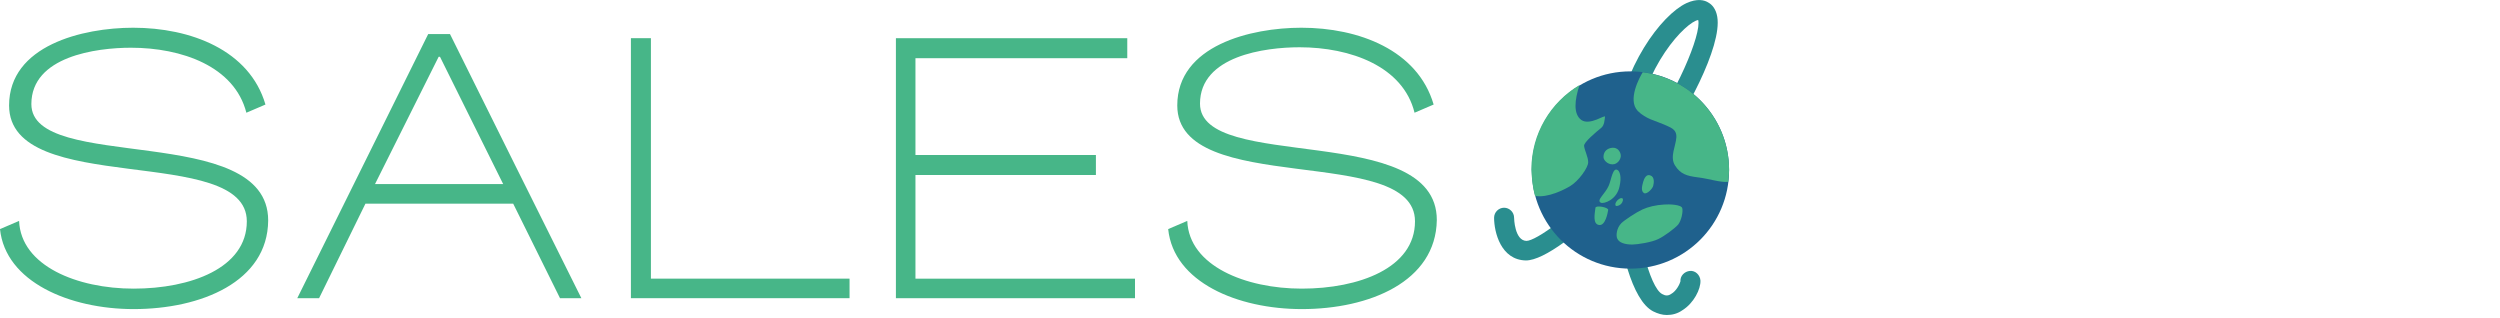
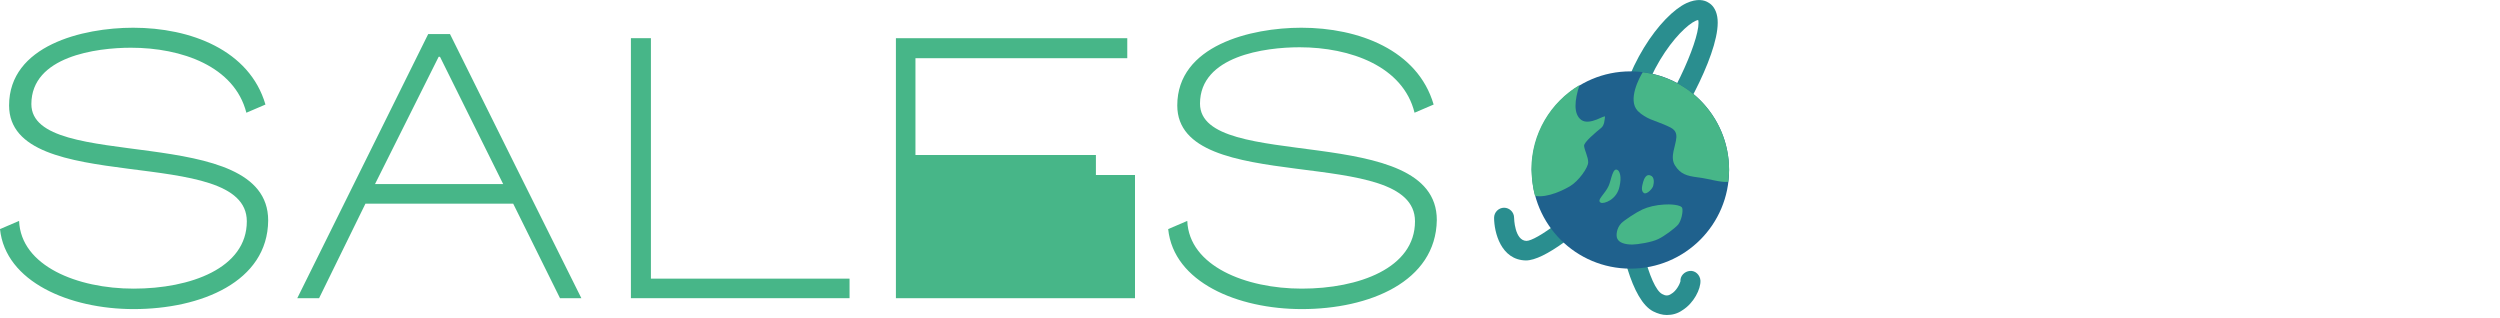
<svg xmlns="http://www.w3.org/2000/svg" version="1.1" id="レイヤー_1" x="0px" y="0px" viewBox="0 0 550 70" style="enable-background:new 0 0 550 70;" xml:space="preserve">
  <style type="text/css">
	.st0{fill:#47B688;}
	.st1{fill:#2A8E8F;}
	.st2{fill:#1F618D;}
</style>
  <g>
    <path class="st0" d="M29.4,68C15.3,68,1.2,62,0,50.4l4.2-1.8C4.6,58.5,17,63.5,29.4,63.5c12.5,0,24.9-4.5,24.9-14.8   C54.3,31.5,2,43.5,2,23.2C2,10,18.2,6.1,29.3,6.1c12.6,0,25.6,4.9,29.1,16.9l-4.2,1.8C51.6,14.6,40,10.5,28.8,10.5   c-7.6,0-21.9,1.9-21.9,12.4c0,15.2,52.1,3.8,52.1,25.6C58.9,62,44.2,68,29.4,68z" />
    <path class="st0" d="M112.9,44.8H80.4L70.2,65.6h-4.8L94.2,7.5h4.8c8.9,17.9,19.9,40.1,28.9,58.1h-4.7L112.9,44.8z M82.5,40.5h28.2   l-13.9-28h-0.3L82.5,40.5z" />
    <path class="st0" d="M186.9,65.6h-48.1V8.4h4.4v52.9h43.7V65.6z" />
-     <path class="st0" d="M249.7,65.6h-52.6V8.4H248v4.4h-46.6v21.3h39.7v4.4h-39.7v22.8h48.3V65.6z" />
+     <path class="st0" d="M249.7,65.6h-52.6V8.4H248v4.4h-46.6v21.3h39.7v4.4h-39.7h48.3V65.6z" />
    <path class="st0" d="M286.4,68c-14.1,0-28.2-5.9-29.4-17.6l4.2-1.8c0.4,9.9,12.8,14.9,25.2,14.9c12.5,0,24.9-4.5,24.9-14.8   c0-17.2-52.3-5.2-52.3-25.5c0-13.2,16.2-17.1,27.3-17.1c12.6,0,25.6,4.9,29.1,16.9l-4.2,1.8c-2.5-10.2-14.1-14.4-25.3-14.4   c-7.6,0-21.9,1.9-21.9,12.4c0,15.2,52.1,3.8,52.1,25.6C315.9,62,301.2,68,286.4,68z" />
  </g>
  <g>
    <path class="st1" d="M366.7,69.3c-1,0-2-0.3-3-0.8c-4.7-2.4-7.5-14.1-8.5-24.9c-7.6,7.6-15.5,13.7-19.5,13.7h0   c-5.5-0.1-7-6.2-7-9.4c0-1.2,1-2.2,2.2-2.2h0c1.2,0,2.2,1,2.2,2.2c0,0.1,0.1,5,2.7,5.1h0c2.1,0,10.1-5.6,19.1-15.2   c-0.1-3.2,0-6.2,0.3-8.6c1.7-14.5,10.3-25.9,15.8-28.5c2.4-1.1,4-0.7,4.9-0.1c0.7,0.4,1.6,1.3,1.9,3.1c1.1,6.5-7.2,22-13.1,29.4   c-1.7,2.1-3.5,4.2-5.4,6.3c0.5,11.5,3.6,23.9,6.4,25.3c0.7,0.4,1.3,0.4,1.9,0c1.3-0.7,2-2.4,2.1-2.8c-0.1-1.2,0.9-2.2,2.1-2.3   c1.2-0.1,2.2,0.9,2.3,2.1c0.1,1.9-1.5,5-3.9,6.5C369.1,69,367.9,69.3,366.7,69.3 M373.6,4.4c-2.6,0.4-12.2,10-14,25.4   c-0.1,1-0.2,2-0.3,3.1c0.7-0.8,1.4-1.6,2-2.5C368.8,21.1,374.4,7.3,373.6,4.4" />
    <path class="st2" d="M337,37.4c0,12,9.7,21.7,21.7,21.7c12,0,21.7-9.7,21.7-21.7c0-12-9.7-21.7-21.7-21.7   C346.7,15.7,337,25.4,337,37.4" />
    <path class="st0" d="M380.2,40c0.1-0.9,0.2-1.7,0.2-2.6c0-11.1-8.3-20.2-19-21.5c-0.7,1.1-3.4,6.1-1.1,8.5c1.8,1.8,4,2.2,5.8,3   c1.2,0.6,2.8,0.9,2.7,2.8c-0.1,1.9-1.5,4.3-0.3,6.2c1.2,1.9,2.6,2.3,4.9,2.6C376,39.3,378.5,40.2,380.2,40" />
    <path class="st0" d="M337.7,43.1c2.8,0.5,6.5-1.4,7.8-2.2c1.8-1.1,3.9-4,3.9-5.2c0-1.2-0.8-2.6-0.9-3.6c-0.1-0.8,2.7-3.1,3.8-4   c0.7-0.6,0.7-1.8,0.8-2.4c0.1-0.6-3.3,2-5.2,0.7c-1.8-1.3-1.5-4.4-0.4-7.7c-6.4,3.8-10.6,10.7-10.6,18.6   C337,39.4,337.2,41.3,337.7,43.1" />
    <path class="st0" d="M363.7,40.9c0.2-0.7,0.3-2-0.6-2.3c-0.9-0.4-1.4,0.7-1.6,1.4c-0.2,0.8-0.6,2,0.2,2.5   C362.4,42.8,363.6,41.4,363.7,40.9" />
    <path class="st0" d="M356,37.5c-1.2-1-1.5,2.1-2.1,3.4c-0.8,1.8-2.8,3.2-1.7,3.7c0.6,0.3,3.5-0.6,4.1-3.6   C356.8,38.8,356.3,37.8,356,37.5" />
-     <path class="st0" d="M351,45.7c0.1-0.6,2.9-0.1,2.8,0.5c-0.1,0.6-0.6,3.5-2,3.3C350.4,49.3,350.8,47.2,351,45.7" />
-     <path class="st0" d="M355.2,36.1c-1.2,0.3-2.2-0.6-2.4-1.3c-0.1-0.5,0-1.8,1.4-2.2c1.4-0.4,2.1,0.5,2.3,1.2   C356.8,34.6,356.2,35.8,355.2,36.1" />
    <path class="st0" d="M364.8,52.6c-1.4,0.7-4.6,1.2-5.7,1.2c-1.6,0-2.9-0.4-3.3-1.3c-0.3-0.6-0.2-2.3,0.9-3.4c0.7-0.7,3.3-2.4,4.6-3   c1.3-0.6,3-1,4.8-1.1c1.1-0.1,3.8,0,4,0.8c0.2,0.8-0.2,2.7-0.9,3.6C368.4,50.3,366.1,52,364.8,52.6" />
-     <path class="st0" d="M356.6,44.9c-0.3,0.3-0.9,0.5-1.1,0.4c-0.2-0.2-0.2-0.7,0.4-1.3c0.7-0.6,1-0.4,1.1-0.3   C357.1,43.8,357.1,44.4,356.6,44.9" />
  </g>
</svg>